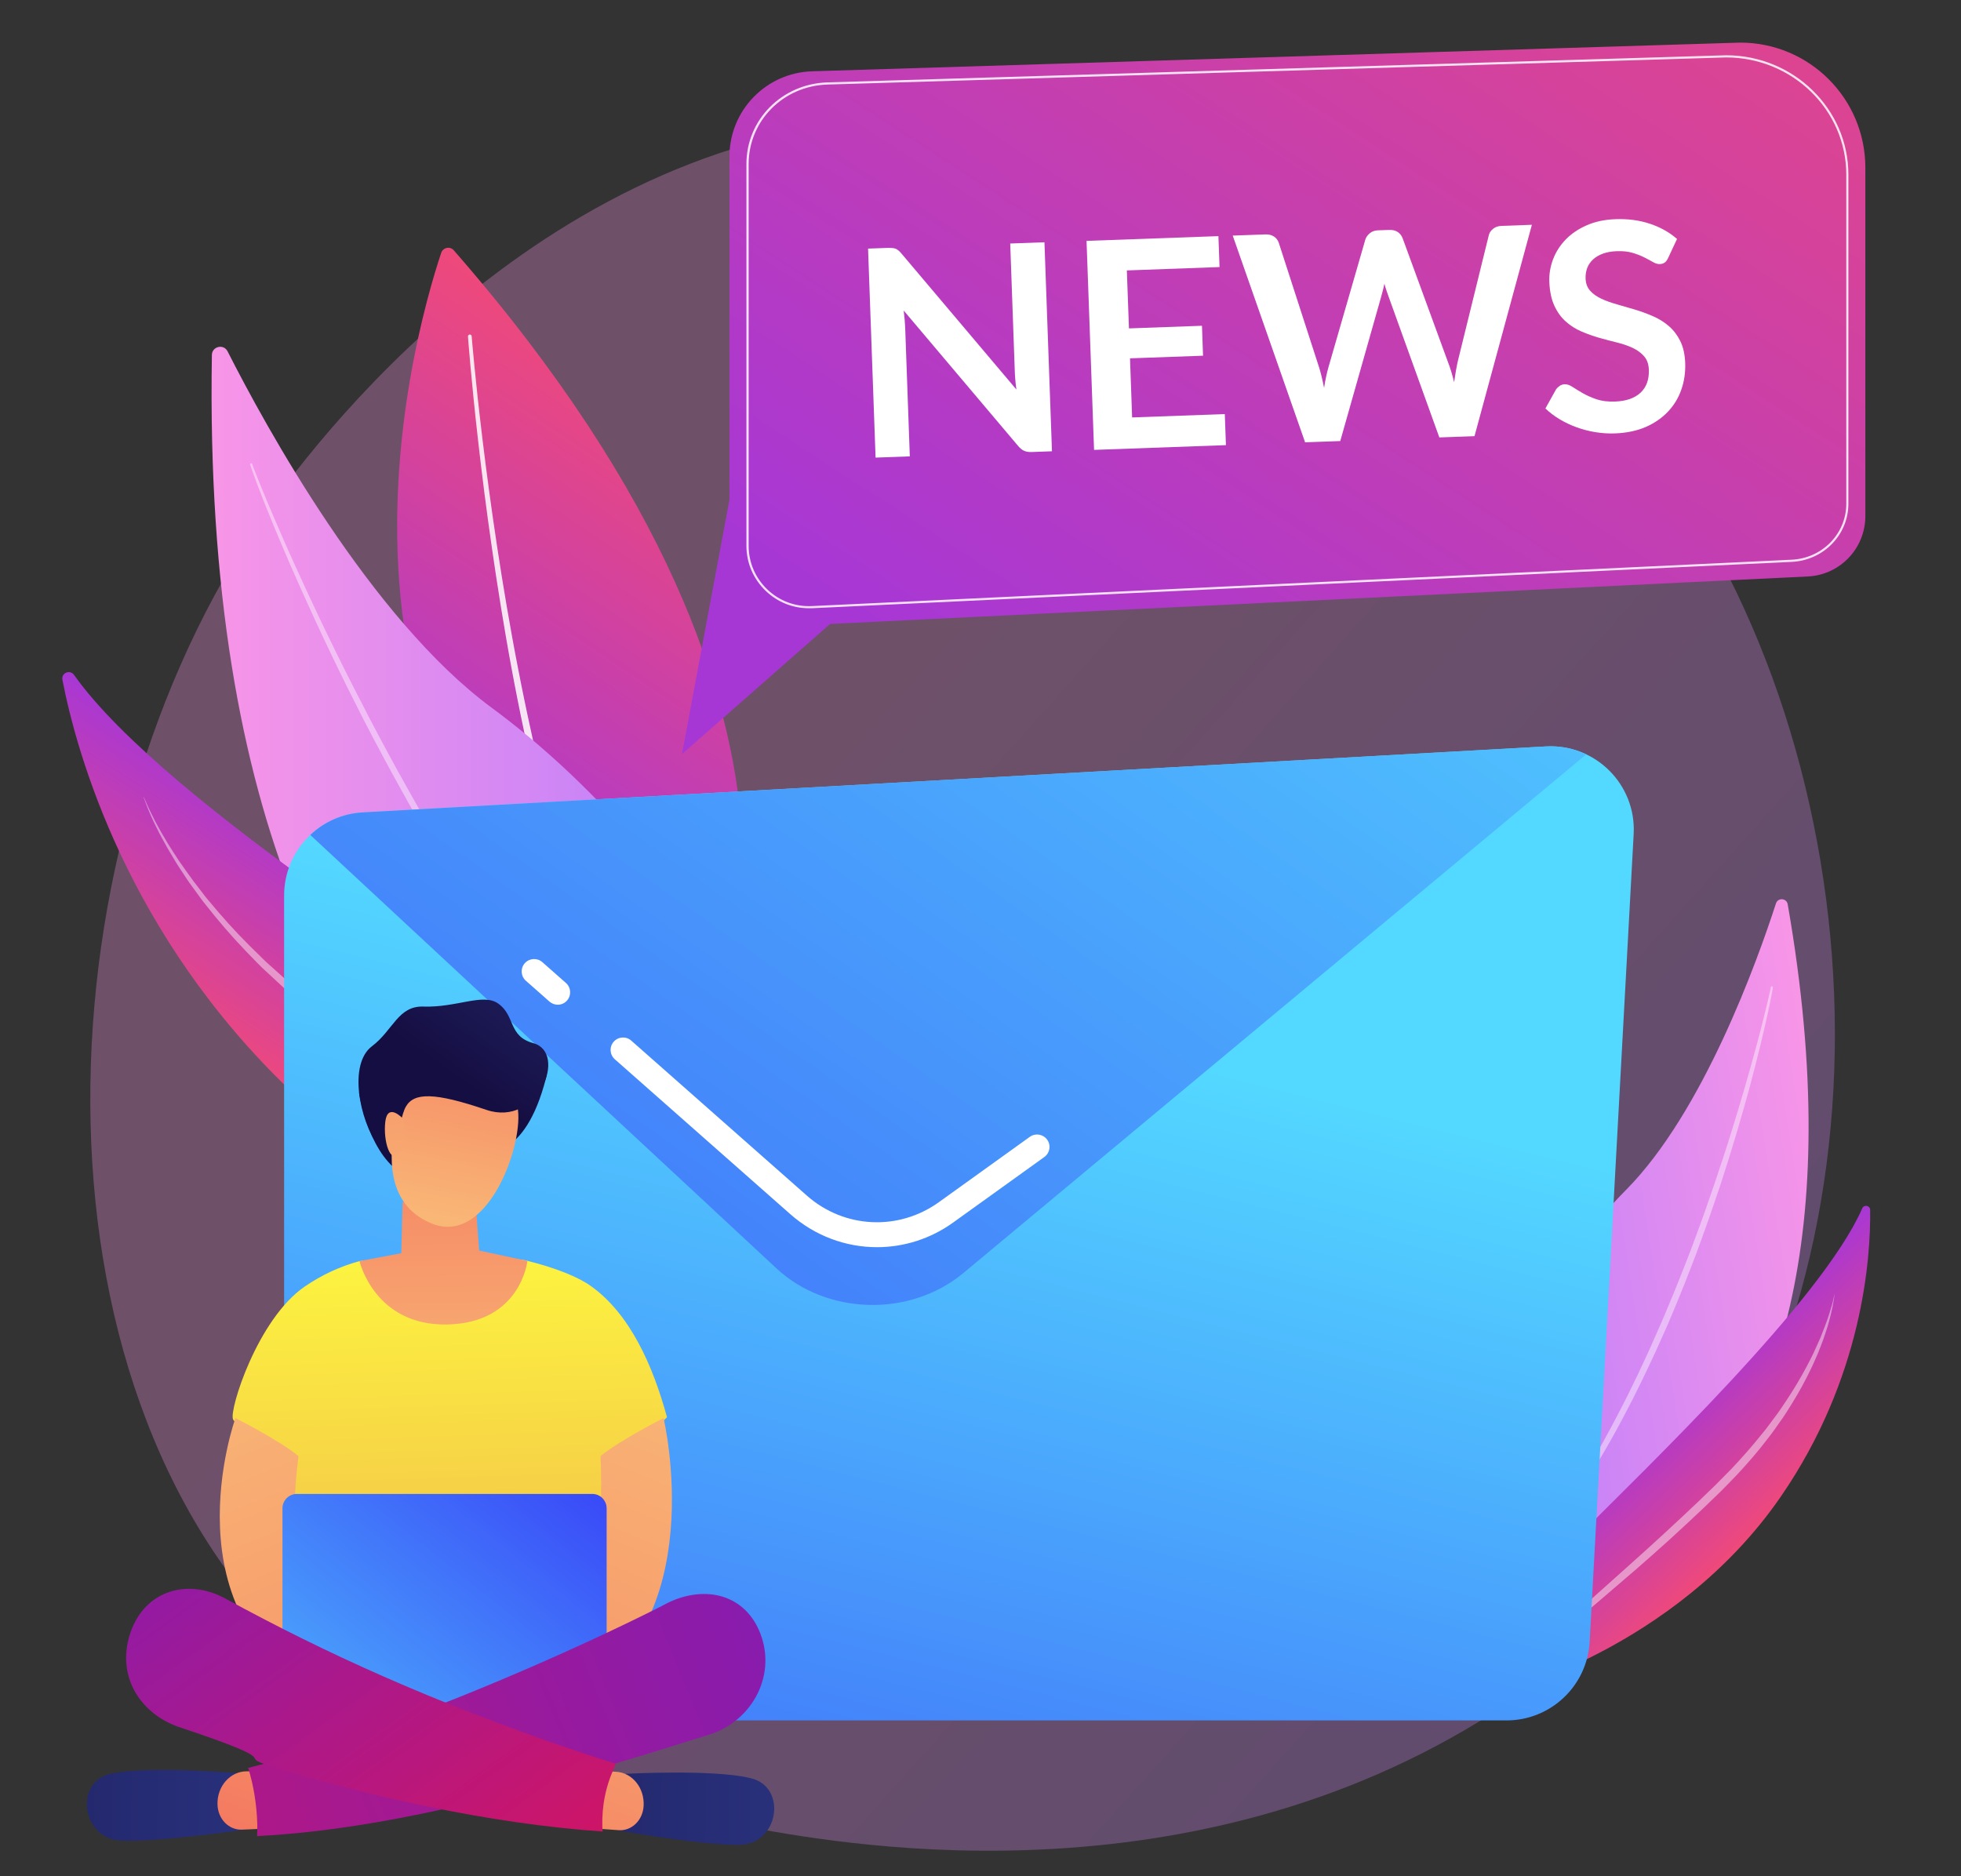
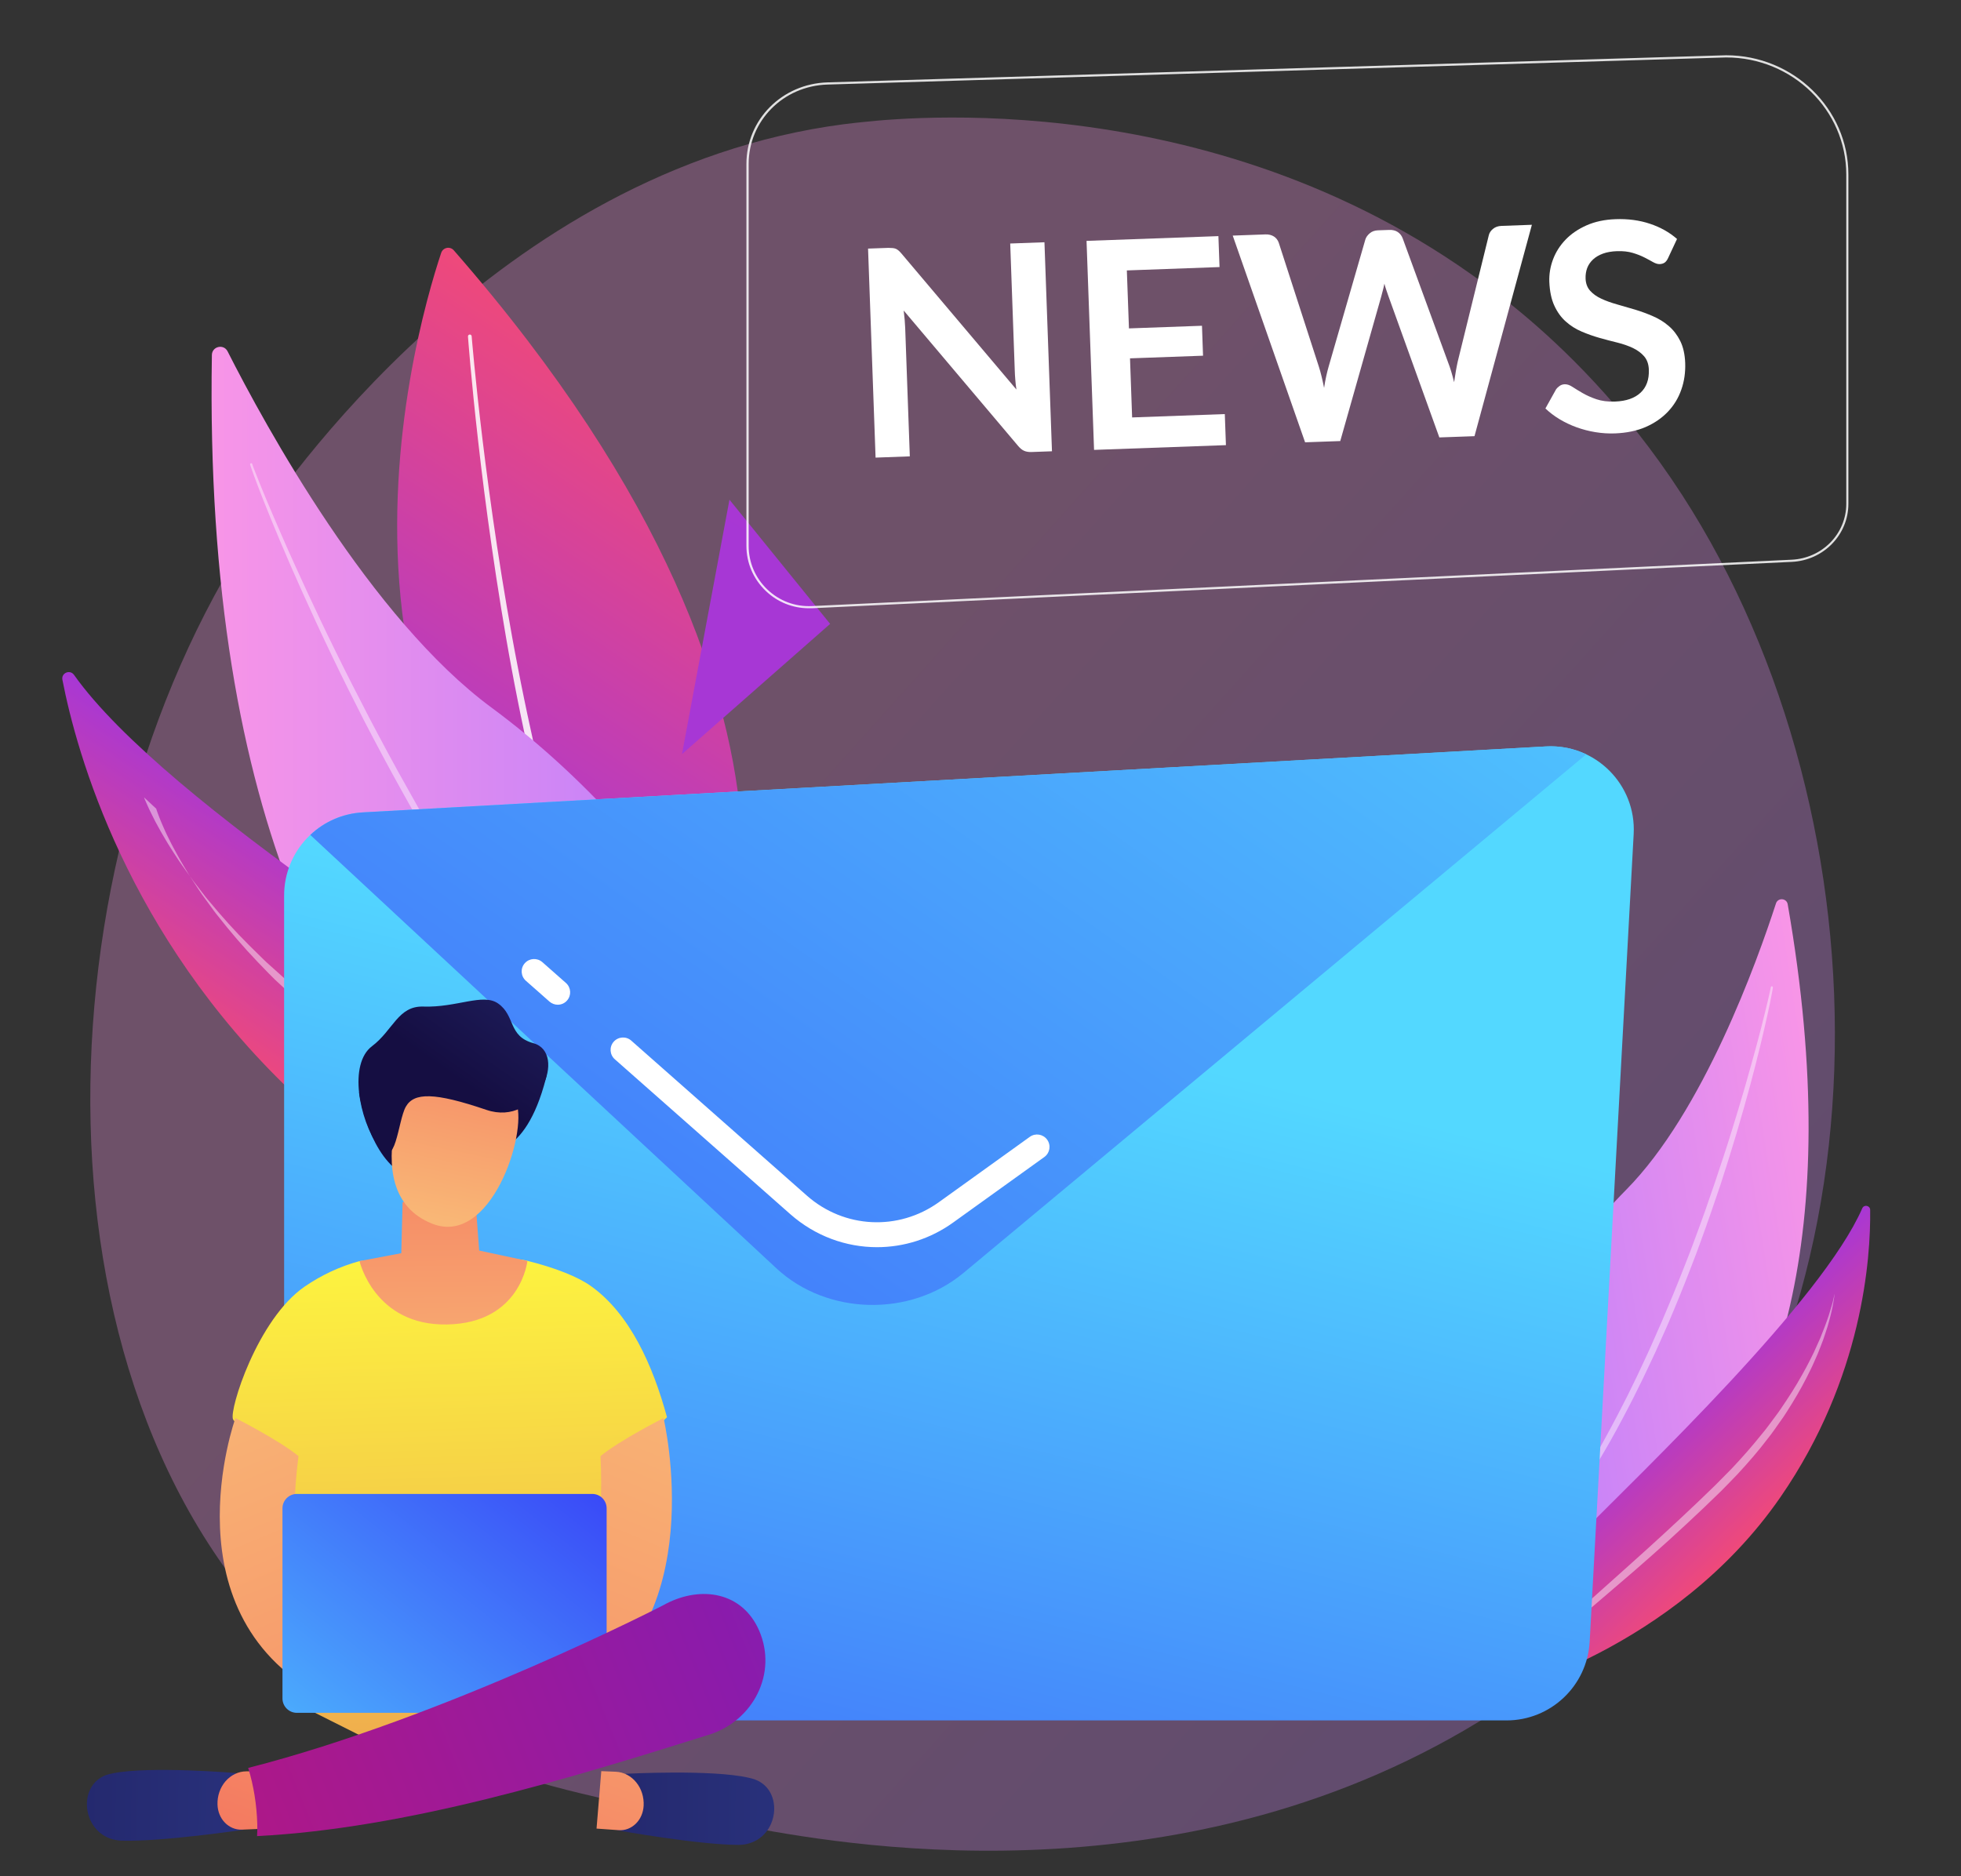
<svg xmlns="http://www.w3.org/2000/svg" version="1.1" id="Illustration" x="0px" y="0px" viewBox="0 0 2972.7 2844.6" style="enable-background:new 0 0 2972.7 2844.6;" xml:space="preserve">
  <rect x="0" y="0" width="2972.7" height="2844.6" fill="#333333" stroke="none" />
  <style type="text/css">
	.st0{opacity:0.3;fill:url(#SVGID_1_);}
	.st1{fill:url(#SVGID_2_);}
	.st2{opacity:0.43;}
	.st3{fill:#FFFFFF;}
	.st4{fill:url(#SVGID_3_);}
	.st5{opacity:0.45;}
	.st6{fill:url(#SVGID_4_);}
	.st7{opacity:0.86;}
	.st8{fill:url(#SVGID_5_);}
	.st9{fill:url(#SVGID_6_);}
	.st10{fill:url(#SVGID_7_);}
	.st11{fill:url(#SVGID_8_);}
	.st12{fill:url(#SVGID_9_);}
	.st13{fill:url(#SVGID_10_);}
	.st14{opacity:0.85;fill:#FFFFFF;}
	.st15{fill:url(#SVGID_11_);}
	.st16{fill:url(#SVGID_12_);}
	.st17{fill:url(#SVGID_13_);}
	.st18{fill:url(#SVGID_14_);}
	.st19{fill:url(#SVGID_15_);}
	.st20{fill:url(#SVGID_16_);}
	.st21{fill:url(#SVGID_17_);}
	.st22{fill:url(#SVGID_18_);}
	.st23{fill:url(#SVGID_19_);}
	.st24{fill:url(#SVGID_20_);}
	.st25{fill:url(#SVGID_21_);}
	.st26{fill:url(#SVGID_22_);}
	.st27{fill:url(#SVGID_23_);}
	.st28{fill:url(#SVGID_24_);}
	.st29{fill:url(#SVGID_25_);}
</style>
  <g>
    <linearGradient id="SVGID_1_" gradientUnits="userSpaceOnUse" x1="3144.877" y1="3073.12" x2="1099.691" y2="1238.467">
      <stop offset="0" style="stop-color:#B37CFF" />
      <stop offset="1" style="stop-color:#F895E7" />
    </linearGradient>
    <path class="st0" d="M2463.3,2438.1c-68.8,71-130.4,112.7-177.6,144.2c-459.9,307.1-985.7,218.6-1148.2,188.3   c-262.3-48.8-483.6-83.2-673.8-255.1C31.5,2125,52.5,1310.5,382.8,805.9c39.2-59.8,368.9-548.6,895.8-617.5   c12.9-1.7,22.5-2.6,30.9-3.5c81.5-8.6,586.6-54.2,998.5,290.9c59,49.4,153.8,138.5,241.8,274.4   C2871.4,1246.9,2872.5,2016.4,2463.3,2438.1z" />
    <g>
      <linearGradient id="SVGID_2_" gradientUnits="userSpaceOnUse" x1="1888.329" y1="2169.234" x2="2535.396" y2="2169.234" gradientTransform="matrix(0.988 -0.155 0.155 0.988 -51.762 127.05)">
        <stop offset="0" style="stop-color:#B37CFF" />
        <stop offset="1" style="stop-color:#F895E7" />
      </linearGradient>
      <path class="st1" d="M2710,1371c-1.6-9.4-14.8-10.4-17.8-1.3c-28.5,87.9-110.3,316-227,434.1c-190,192.4-324,511.7-214.1,684.1    C2251.2,2488,2888.9,2396.6,2710,1371z" />
      <g class="st2">
        <path class="st3" d="M2687.5,1497.2c0,0-0.1,0.9-0.4,2.8c-0.3,1.8-0.8,4.7-1.5,8.2c-1.3,7.1-3.4,17.4-6.3,30.5     c-5.8,26.2-14.6,63.5-26.5,107.9c-6.1,22.2-12.8,46.2-20.3,71.4c-7.5,25.3-15.8,51.8-24.7,79.1c-9.2,27.2-18.8,55.3-29.2,83.7     c-2.6,7.1-5.2,14.2-7.8,21.3c-2.7,7.1-5.5,14.2-8.2,21.3c-5.4,14.3-11.2,28.5-16.9,42.7c-5.7,14.2-11.8,28.3-17.7,42.4     c-6.2,13.9-12.4,27.8-18.6,41.6c-6.5,13.6-12.7,27.3-19.2,40.6c-3.3,6.6-6.5,13.2-9.8,19.8c-3.2,6.6-6.4,13-9.8,19.4     c-13.2,25.6-26.4,50-39.8,72.8c-13.3,22.8-26.6,43.9-39.1,63.2c-6.4,9.5-12.6,18.7-18.5,27.4c-6,8.6-12,16.5-17.5,24.1     c-2.8,3.8-5.5,7.4-8,10.9c-2.7,3.4-5.3,6.7-7.8,9.9c-5,6.3-9.6,12.2-13.8,17.4c-8.5,10.4-15.6,18.2-20.2,23.7     c-4.7,5.4-7.2,8.3-7.2,8.3c-0.6,0.7-1.6,0.8-2.3,0.2c-0.7-0.6-0.8-1.6-0.2-2.3l0-0.1c0,0,2.4-3,6.9-8.6     c4.4-5.6,11.1-13.7,19.4-24.2c4-5.4,8.4-11.3,13.2-17.7c2.4-3.2,4.9-6.6,7.5-10.1c2.5-3.6,5-7.3,7.7-11.1     c5.3-7.7,11-15.7,16.8-24.4c5.7-8.7,11.7-17.9,17.9-27.5c12.1-19.4,25-40.6,37.8-63.5c12.8-22.9,26-47.2,38.9-72.8     c3.3-6.3,6.5-12.8,9.7-19.4c3.2-6.5,6.4-13.1,9.6-19.7c6.4-13.3,12.5-26.9,18.9-40.5c6.1-13.8,12.2-27.6,18.3-41.5     c5.8-14.1,12-28,17.7-42.2c5.7-14.2,11.6-28.3,17-42.5c2.8-7.1,5.5-14.2,8.3-21.2c2.6-7.1,5.3-14.2,7.9-21.2     c10.6-28.2,20.3-56.1,29.5-83.2c9.1-27.2,17.9-53.4,25.6-78.5c7.9-25.1,14.9-48.9,21.3-70.9c6.2-22.1,12-42.3,16.8-60.3     c4.9-18,8.8-33.7,12-46.7c3.1-13,5.7-23.2,7.2-30.2c0.7-3.4,1.3-6.1,1.7-7.8c0.3-1.8,0.5-2.8,0.5-2.8l0-0.2     c0.2-0.9,1-1.5,1.9-1.3C2687.1,1495.5,2687.6,1496.3,2687.5,1497.2z" />
      </g>
    </g>
    <g>
      <linearGradient id="SVGID_3_" gradientUnits="userSpaceOnUse" x1="7701.588" y1="3606.3" x2="7937.802" y2="3606.3" gradientTransform="matrix(0.703 0.711 -0.711 0.703 -350.089 -5862.667)">
        <stop offset="0" style="stop-color:#A737D5" />
        <stop offset="1" style="stop-color:#EF497A" />
      </linearGradient>
      <path class="st4" d="M2268.8,2568.1c0,0,2.1-116.1,118.8-234c108.2-109.3,374.3-362.3,435.4-502.1c2.7-6.2,11.9-4.4,12,2.4    c0.9,72.5-11,254.3-135.9,435.3C2538,2503.1,2268.8,2568.1,2268.8,2568.1z" />
      <g class="st5">
        <path class="st3" d="M2781,1961.9c0,0-0.2,3-1.1,8.6c-0.4,2.8-1,6.2-1.8,10.2c-0.7,4-1.9,8.6-3.1,13.7     c-1.2,5.2-2.9,10.7-4.6,16.9c-1.8,6.1-4.2,12.6-6.5,19.6c-2.6,6.9-5.3,14.2-8.5,21.9c-3.4,7.5-6.7,15.6-10.7,23.7     c-7.9,16.3-17.2,33.7-28.2,51.4c-5.6,8.8-11,18-17.5,26.8c-6.4,8.9-12.5,18.2-19.7,27c-13.7,18.1-29.1,35.8-45.3,53.3     c-8.3,8.6-16.5,17.2-25.1,25.8c-8.6,8.3-17.3,16.6-25.9,25c-17.5,16.5-35.1,33.1-52.6,48.9c-17.6,15.9-35,31.3-52,46.1     c-17.1,14.7-33.6,28.9-49.3,42.3c-15.7,13.4-30.6,26-44,37.9c-13.5,11.8-25.7,22.8-36.3,32.9c-5.3,5-10,9.9-14.4,14.4     c-4.3,4.6-8.1,8.9-11.7,12.7c-6.7,8-12,14.2-15.1,18.9c-3.3,4.5-5,7-5,7l-0.1,0.1c-0.5,0.7-1.6,0.9-2.3,0.4     c-0.7-0.5-0.9-1.5-0.4-2.2c0,0,1.6-2.6,4.7-7.4c2.9-4.9,7.8-11.6,14.3-20c3.4-4,7.1-8.6,11.3-13.4c4.3-4.7,8.9-9.9,14-15.2     c10.2-10.6,21.9-22.4,35.2-34.6c13.2-12.4,27.7-25.5,43.1-39.2c15.4-13.8,31.6-28.3,48.4-43.3c16.8-15,34-30.6,51.4-46.6     c8.7-8,17.4-16.1,26.1-24.2c8.7-8.2,17.4-16.4,26.1-24.6c8.6-8.3,17.3-16.7,25.9-25c8.3-8.4,16.6-16.8,24.9-25.2     c16.1-17.1,31.3-34.4,45.3-51.9c7.3-8.5,13.5-17.6,20-26.1c6.6-8.5,12.2-17.4,18-25.9c11.4-17,21.1-33.8,29.6-49.5     c4.3-7.8,7.9-15.6,11.6-22.9c3.4-7.4,6.6-14.5,9.5-21.1c5.5-13.5,10-25.4,13.2-35.3c1.6-5,3-9.4,4.1-13.4c1.2-3.9,2-7.3,2.6-10     c1.3-5.5,1.8-8.4,1.8-8.4c0-0.1,0.1-0.2,0.2-0.2C2781,1961.7,2781,1961.8,2781,1961.9z" />
      </g>
    </g>
    <g>
      <linearGradient id="SVGID_4_" gradientUnits="userSpaceOnUse" x1="6765.371" y1="3189.196" x2="7554.862" y2="3189.196" gradientTransform="matrix(0.558 -0.83 0.83 0.558 -5769.793 5140.36)">
        <stop offset="0" style="stop-color:#A737D5" />
        <stop offset="1" style="stop-color:#EF497A" />
      </linearGradient>
      <path class="st6" d="M668.8,383.4c-42,125.9-256.8,868.2,403.6,1194.9c0,0,267.2-452.3-384.5-1198.8    C682.2,373,671.6,375.1,668.8,383.4z" />
      <g class="st7">
        <path class="st3" d="M715,509.7c0,0,5.1,63.3,16.6,157.9c2.9,23.6,6.1,49.2,9.8,76.3c3.7,27,7.7,55.5,12.2,85     c4.4,29.4,9.4,59.8,14.6,90.6c2.7,15.4,5.4,30.9,8.2,46.5c2.9,15.5,5.7,31.2,8.8,46.7c3.1,15.6,6,31.2,9.3,46.6     c3.2,15.5,6.4,30.9,9.8,46.1c1.7,7.6,3.4,15.2,5,22.8c1.8,7.5,3.5,15,5.3,22.5c3.4,14.9,7.1,29.6,10.7,44     c14.6,57.7,30.2,110.9,45.5,155.9c3.6,11.3,7.6,22,11.3,32.1c1.8,5.1,3.6,10,5.4,14.8c1.8,4.8,3.7,9.4,5.4,13.9     c3.6,8.9,6.8,17.4,10,25c3.3,7.6,6.4,14.6,9.1,21c1.4,3.2,2.7,6.2,3.9,9c1.3,2.8,2.6,5.4,3.7,7.8c2.3,4.8,4.3,8.9,5.9,12.3     c3.2,6.7,4.9,10.2,4.9,10.2l0.1,0.3c1.6,3.3,0.2,7.2-3.1,8.8c-3.3,1.6-7.2,0.2-8.8-3.1l0,0c0,0-1.7-3.6-4.9-10.4     c-1.6-3.4-3.6-7.6-5.9-12.5c-1.2-2.5-2.4-5.1-3.7-7.9c-1.2-2.9-2.5-5.9-3.9-9.1c-2.7-6.4-5.8-13.6-9.1-21.3     c-3.3-7.8-6.4-16.3-10-25.4c-1.7-4.5-3.6-9.2-5.4-14.1c-1.7-4.9-3.5-9.9-5.3-15c-3.6-10.3-7.6-21.1-11.1-32.5     c-15.1-45.4-30.4-99.1-44.6-157.1c-3.5-14.5-7.1-29.2-10.5-44.2c-1.7-7.5-3.4-15-5.1-22.6c-1.6-7.6-3.3-15.2-4.9-22.9     c-3.3-15.3-6.4-30.8-9.5-46.3c-3.2-15.5-6-31.2-9-46.8c-3-15.6-5.6-31.3-8.4-46.9c-2.6-15.6-5.2-31.2-7.8-46.6     c-5-30.9-9.7-61.4-13.9-90.9c-4.3-29.5-8.1-58.1-11.6-85.2c-3.5-27.1-6.5-52.8-9.2-76.5c-10.8-94.8-15.4-158.3-15.4-158.3     c-0.1-1.5,1-2.9,2.6-3C713.5,507,714.8,508.2,715,509.7z" />
      </g>
    </g>
    <g>
      <linearGradient id="SVGID_5_" gradientUnits="userSpaceOnUse" x1="864.269" y1="1240.443" x2="1752.448" y2="1240.443" gradientTransform="matrix(-1 0 0 1 2073.129 0)">
        <stop offset="0" style="stop-color:#B37CFF" />
        <stop offset="1" style="stop-color:#F895E7" />
      </linearGradient>
      <path class="st8" d="M321.2,538.2c0.2-13.1,17.9-17.2,23.8-5.5c57.3,113.1,216.9,405,400.3,540.3    c298.7,220.4,548.5,624.7,436.1,882.1C1181.4,1955.1,297.2,1967.1,321.2,538.2z" />
      <g class="st2">
        <path class="st3" d="M382.4,703.6c0,0,0.4,1.2,1.2,3.6c0.9,2.3,2.1,5.7,4,10.3c3.5,9.2,9,22.5,16,39.5     c7.1,16.9,15.8,37.5,26.1,60.9c10.2,23.5,22.3,49.7,35.4,78.3c13.3,28.5,27.8,59.4,43.8,91.7c15.8,32.4,33.2,66.2,51.3,101.2     c18.3,34.8,37.4,70.7,57.8,106.7c5.1,9,10.2,18,15.2,27.1c5.2,9,10.5,18,15.7,27c10.4,18.1,21.3,36,32.1,54     c10.8,18,22.1,35.6,33.1,53.4c11.2,17.6,22.5,35.1,33.7,52.4c11.6,17.1,22.7,34.3,34.3,50.9c5.8,8.3,11.6,16.5,17.3,24.7     c2.9,4.1,5.7,8.2,8.5,12.2c2.9,4,5.8,8,8.7,12c5.8,7.9,11.6,15.8,17.3,23.6c2.9,3.9,5.7,7.8,8.5,11.6c2.9,3.8,5.8,7.6,8.7,11.3     c11.6,14.9,22.5,29.9,34,43.8c5.6,7,11.2,13.9,16.7,20.8c2.7,3.4,5.5,6.8,8.2,10.2c2.8,3.3,5.5,6.5,8.3,9.8     c11,12.9,21.5,25.5,31.9,37.3c10.5,11.7,20.7,22.8,30.3,33.5c9.8,10.5,19.3,20.2,28.1,29.5c4.4,4.6,8.7,9.1,12.9,13.4     c4.3,4.2,8.4,8.2,12.4,12c7.9,7.7,15.2,14.8,21.8,21.2c13.4,12.5,24.3,22,31.6,28.6c7.3,6.6,11.2,10.1,11.2,10.1l0.1,0     c0.7,0.6,0.7,1.7,0.1,2.3c-0.6,0.7-1.6,0.7-2.3,0.2c0,0-4-3.4-11.5-9.8c-7.4-6.5-18.6-15.6-32.3-28c-6.7-6.3-14.2-13.2-22.3-20.8     c-4.1-3.8-8.3-7.7-12.7-11.8c-4.2-4.2-8.6-8.6-13.2-13.1c-9-9.1-18.8-18.6-28.8-29c-9.8-10.6-20.1-21.7-30.8-33.2     c-10.6-11.7-21.2-24.2-32.5-37c-2.8-3.2-5.6-6.5-8.4-9.7c-2.7-3.3-5.5-6.7-8.3-10.1c-5.6-6.8-11.3-13.7-17-20.7     c-22.9-28-46.1-58.3-69.4-90.2c-2.9-4-5.9-8-8.8-12c-2.9-4.1-5.7-8.1-8.6-12.2c-5.8-8.2-11.6-16.4-17.4-24.7     c-11.7-16.6-22.9-33.8-34.6-50.9c-11.4-17.3-22.7-34.8-34-52.5c-5.5-8.9-11.1-17.8-16.6-26.8c-5.5-8.9-11.1-17.9-16.4-26.9     c-10.7-18.1-21.7-36.1-32-54.3c-5.2-9.1-10.5-18.1-15.7-27.2c-5.1-9.1-10.1-18.2-15.2-27.2c-20.2-36.1-39.3-72.2-57.5-107.1     c-17.9-35.1-34.9-69.2-50.5-101.9c-15.7-32.6-29.9-63.6-42.9-92.4C433,841.6,413,793,399.4,758.8c-6.7-17.1-11.9-30.6-15.2-39.9     c-1.7-4.6-3-8.3-3.8-10.7c-0.8-2.4-1.2-3.7-1.2-3.7c-0.3-0.9,0.2-1.8,1.1-2.1c0.9-0.3,1.8,0.2,2.1,1L382.4,703.6z" />
      </g>
    </g>
    <g>
      <linearGradient id="SVGID_6_" gradientUnits="userSpaceOnUse" x1="6372.513" y1="3631.753" x2="6742.14" y2="3631.753" gradientTransform="matrix(-0.544 0.839 0.839 0.544 1126.378 -5915.845)">
        <stop offset="0" style="stop-color:#A737D5" />
        <stop offset="1" style="stop-color:#EF497A" />
      </linearGradient>
      <path class="st9" d="M1195.4,1975.1c0,0-40.2-177.3-256.4-320.8c-200.6-133.1-688.7-436.2-826.8-631.1c-6.1-8.6-19.6-2.9-17.6,7.4    c21.6,111.4,97.8,386.2,346.7,623.9C762.3,1961.1,1195.4,1975.1,1195.4,1975.1z" />
      <g class="st5">
-         <path class="st3" d="M218.3,1208.9c0,0,1.6,4.4,5.3,12.4c1.8,4,4.1,8.9,7,14.6c1.5,2.8,2.9,5.9,4.6,9.2c1.7,3.2,3.6,6.6,5.6,10.2     c3.8,7.3,8.7,15,13.6,23.5c5.1,8.5,11.1,17.3,17.3,26.9c6.5,9.4,13.6,19.2,21.1,29.6c3.9,5.1,7.9,10.3,12,15.6     c4.1,5.3,8.1,10.9,12.8,16.1c17.9,21.6,38.1,44.4,60.9,67c5.7,5.6,11.5,11.3,17.4,17.1c3,2.8,5.8,5.9,8.9,8.6     c3.1,2.8,6.2,5.6,9.4,8.4c6.3,5.6,12.6,11.4,19,17.1c3.2,2.8,6.3,5.9,9.7,8.6c3.4,2.7,6.7,5.5,10.1,8.3     c26.9,22.5,55.8,44.3,85.9,65.5c15.3,10.2,30.7,20.7,46.2,30.9c15.8,10,31.7,20,47.6,30.1c16,9.8,32,19.7,47.9,29.4     c16,9.6,32,19.2,47.8,28.8c15.9,9.4,31.7,18.7,47.3,28c15.7,9.1,31.2,18.1,46.4,26.9c30.5,17.6,60,34.6,88,50.7     c28,16.1,54.5,31.4,78.7,45.9c24.3,14.4,46.1,28.5,65.2,41.3c9.5,6.4,18.2,12.8,26.3,18.6c7.9,6,15.1,11.7,21.6,16.8     c12.6,10.7,22.4,19.3,28.4,25.8c6.2,6.3,9.6,9.7,9.6,9.7c0.6,0.6,0.6,1.7,0,2.3c-0.6,0.6-1.6,0.6-2.3,0l-0.1-0.1     c0,0-3.4-3.2-9.8-9.2c-6.2-6.2-16.3-14.2-29-24.5c-6.6-4.8-13.8-10.3-21.9-16c-8.2-5.4-17-11.6-26.6-17.7     c-19.3-12.2-41.4-25.4-65.8-39.4c-24.3-14.1-51.1-28.9-79.3-44.6c-28.2-15.7-58-32.2-88.8-49.4c-15.3-8.7-30.9-17.6-46.6-26.6     c-15.7-9.1-31.6-18.4-47.6-27.7c-15.9-9.5-32-19-48-28.7c-16-9.8-32-19.7-48.1-29.5c-15.9-10-31.8-20-47.6-30     c-15.7-10.4-31.1-21.1-46.5-31.5c-30.3-21.6-59.5-43.7-86.2-66.9c-3.4-2.8-6.8-5.7-10.1-8.5c-3.4-2.8-6.5-5.9-9.7-8.8     c-6.4-5.9-12.7-11.8-19-17.6c-12.8-11.3-24-23.7-35.4-35.3c-22.4-23.4-42.3-46.9-59.8-69.2c-4.5-5.4-8.5-11.2-12.5-16.6     c-4-5.5-7.9-10.8-11.7-16c-3.8-5.2-7.1-10.6-10.5-15.7c-3.3-5.1-6.7-10-9.7-14.9c-5.8-9.9-11.6-19-16.3-27.7     c-4.7-8.8-9.3-16.7-12.8-24.1c-3.7-7.4-7-14-9.4-19.9c-2.6-5.8-4.7-10.9-6.3-15c-3.2-8.2-4.6-12.7-4.6-12.7c0-0.1,0-0.2,0.1-0.3     C218.1,1208.7,218.2,1208.8,218.3,1208.9z" />
+         <path class="st3" d="M218.3,1208.9c0,0,1.6,4.4,5.3,12.4c1.8,4,4.1,8.9,7,14.6c1.5,2.8,2.9,5.9,4.6,9.2c1.7,3.2,3.6,6.6,5.6,10.2     c3.8,7.3,8.7,15,13.6,23.5c5.1,8.5,11.1,17.3,17.3,26.9c6.5,9.4,13.6,19.2,21.1,29.6c3.9,5.1,7.9,10.3,12,15.6     c4.1,5.3,8.1,10.9,12.8,16.1c17.9,21.6,38.1,44.4,60.9,67c5.7,5.6,11.5,11.3,17.4,17.1c3,2.8,5.8,5.9,8.9,8.6     c3.1,2.8,6.2,5.6,9.4,8.4c6.3,5.6,12.6,11.4,19,17.1c3.2,2.8,6.3,5.9,9.7,8.6c3.4,2.7,6.7,5.5,10.1,8.3     c26.9,22.5,55.8,44.3,85.9,65.5c15.3,10.2,30.7,20.7,46.2,30.9c15.8,10,31.7,20,47.6,30.1c16,9.8,32,19.7,47.9,29.4     c16,9.6,32,19.2,47.8,28.8c15.9,9.4,31.7,18.7,47.3,28c15.7,9.1,31.2,18.1,46.4,26.9c30.5,17.6,60,34.6,88,50.7     c28,16.1,54.5,31.4,78.7,45.9c24.3,14.4,46.1,28.5,65.2,41.3c9.5,6.4,18.2,12.8,26.3,18.6c7.9,6,15.1,11.7,21.6,16.8     c12.6,10.7,22.4,19.3,28.4,25.8c6.2,6.3,9.6,9.7,9.6,9.7c0.6,0.6,0.6,1.7,0,2.3c-0.6,0.6-1.6,0.6-2.3,0l-0.1-0.1     c0,0-3.4-3.2-9.8-9.2c-6.2-6.2-16.3-14.2-29-24.5c-6.6-4.8-13.8-10.3-21.9-16c-8.2-5.4-17-11.6-26.6-17.7     c-19.3-12.2-41.4-25.4-65.8-39.4c-24.3-14.1-51.1-28.9-79.3-44.6c-28.2-15.7-58-32.2-88.8-49.4c-15.3-8.7-30.9-17.6-46.6-26.6     c-15.7-9.1-31.6-18.4-47.6-27.7c-15.9-9.5-32-19-48-28.7c-16-9.8-32-19.7-48.1-29.5c-15.9-10-31.8-20-47.6-30     c-15.7-10.4-31.1-21.1-46.5-31.5c-30.3-21.6-59.5-43.7-86.2-66.9c-3.4-2.8-6.8-5.7-10.1-8.5c-3.4-2.8-6.5-5.9-9.7-8.8     c-12.8-11.3-24-23.7-35.4-35.3c-22.4-23.4-42.3-46.9-59.8-69.2c-4.5-5.4-8.5-11.2-12.5-16.6     c-4-5.5-7.9-10.8-11.7-16c-3.8-5.2-7.1-10.6-10.5-15.7c-3.3-5.1-6.7-10-9.7-14.9c-5.8-9.9-11.6-19-16.3-27.7     c-4.7-8.8-9.3-16.7-12.8-24.1c-3.7-7.4-7-14-9.4-19.9c-2.6-5.8-4.7-10.9-6.3-15c-3.2-8.2-4.6-12.7-4.6-12.7c0-0.1,0-0.2,0.1-0.3     C218.1,1208.7,218.2,1208.8,218.3,1208.9z" />
      </g>
    </g>
    <g>
      <g>
        <linearGradient id="SVGID_7_" gradientUnits="userSpaceOnUse" x1="1516.383" y1="1539.345" x2="1025.9" y2="3482.409">
          <stop offset="0" style="stop-color:#53D8FF" />
          <stop offset="1" style="stop-color:#3840F7" />
        </linearGradient>
        <path class="st10" d="M2283.7,2608.4H556.9c-69.7,0-126.2-56.5-126.2-126.2V1357.7c0-67,52.3-122.3,119.2-126l1793.5-100     c75.1-4.2,137.2,57.8,133.1,132.9L2409.8,2489C2406.1,2556,2350.8,2608.4,2283.7,2608.4z" />
        <g>
          <linearGradient id="SVGID_8_" gradientUnits="userSpaceOnUse" x1="2093.639" y1="272.011" x2="169.434" y2="3007.4">
            <stop offset="0" style="stop-color:#53D8FF" />
            <stop offset="1" style="stop-color:#3840F7" />
          </linearGradient>
          <path class="st11" d="M1460.6,1929.9l944-786.2c-18.4-8.8-39.3-13.3-61.2-12l-1793.5,100c-30.8,1.7-58.6,14.4-79.5,34.2      l706.5,657C1253.5,1994.2,1379.7,1997.3,1460.6,1929.9z" />
        </g>
      </g>
      <path class="st3" d="M1329.4,1890.9c-46.9,0-93.6-16.8-131.2-49.9L932,1606c-7.8-6.9-8.6-18.8-1.7-26.6c6.9-7.8,18.8-8.6,26.6-1.7    l266.2,235c56.5,49.9,138.8,54,200.1,10l137.9-99.1c8.5-6.1,20.2-4.1,26.3,4.3c6.1,8.5,4.2,20.2-4.3,26.3l-137.9,99.1    C1410.3,1878.5,1369.8,1890.9,1329.4,1890.9z" />
      <path class="st3" d="M845.5,1523.3c-4.4,0-8.9-1.6-12.5-4.7l-35.8-31.6c-7.8-6.9-8.6-18.8-1.7-26.6c6.9-7.8,18.8-8.5,26.6-1.7    l35.8,31.6c7.8,6.9,8.6,18.8,1.7,26.6C855.9,1521.2,850.7,1523.3,845.5,1523.3z" />
    </g>
    <g>
      <linearGradient id="SVGID_9_" gradientUnits="userSpaceOnUse" x1="1181.313" y1="852.964" x2="2209.02" y2="-729.16">
        <stop offset="0" style="stop-color:#A737D5" />
        <stop offset="1" style="stop-color:#EF497A" />
      </linearGradient>
      <polygon class="st12" points="1105.8,757.6 1033.8,1143.4 1258.4,945.9   " />
      <linearGradient id="SVGID_10_" gradientUnits="userSpaceOnUse" x1="1573.107" y1="1110.347" x2="2664.895" y2="-570.429">
        <stop offset="0" style="stop-color:#A737D5" />
        <stop offset="1" style="stop-color:#EF497A" />
      </linearGradient>
-       <path class="st13" d="M2740.6,874l-1561.1,75.8c-40.1,1.9-73.7-30-73.7-70.2V237.3c0-69.8,55.4-127,125.2-129.2l1407-43.5    c104.8,0,189.7,84.9,189.7,189.7v528.2C2827.7,831.4,2789.4,871.6,2740.6,874z" />
      <path class="st14" d="M1226.2,922.2c-24.4,0-47.5-9.2-65.3-26.2c-18.9-18.1-29.4-42.4-29.4-68.6V248.6    c0-67.3,54-121.6,122.8-123.7l1362.3-41.1c102.2,0,185.4,81.2,185.4,180.9v499.1c0,47.1-37.7,85.8-85.9,88.1l-0.1-1.7l0.1,1.7    l-1485.3,70.3C1229.2,922.2,1227.7,922.2,1226.2,922.2z M2616.7,87.1l-1362.2,41.1c-67.1,2-119.6,54.9-119.6,120.4v578.9    c0,25.3,10.1,48.8,28.3,66.2c18.3,17.4,42.2,26.4,67.5,25.2l1485.3-70.3c46.4-2.2,82.8-39.4,82.8-84.8V264.6    C2798.7,166.7,2717,87.1,2616.7,87.1z" />
      <g>
        <path class="st3" d="M1353.2,376.1c1.8,0.2,3.3,0.5,4.8,1.1c1.4,0.6,2.8,1.5,4.2,2.7c1.4,1.2,2.9,2.8,4.6,4.8l174,205.9     c-0.8-5.1-1.3-10.1-1.7-15c-0.4-4.9-0.7-9.4-0.8-13.7l-6.9-192.7l51.9-1.9l11.4,316.9l-30.5,1.1c-4.7,0.2-8.6-0.4-11.7-1.8     c-3.1-1.3-6.2-3.9-9.3-7.6l-173.3-205.1c0.6,4.7,1.1,9.3,1.5,13.9c0.4,4.6,0.6,8.8,0.8,12.6l7,194.6l-51.9,1.9l-11.4-316.9     l30.9-1.1C1349.3,375.9,1351.5,376,1353.2,376.1z" />
        <path class="st3" d="M1847,358l1.7,46.9l-140.5,5.1l3.2,87.9l110.7-4l1.6,45.4l-110.7,4l3.2,89.6l140.5-5.1l1.7,47.1l-199.9,7.2     l-11.4-316.9L1847,358z" />
        <path class="st3" d="M1868.7,357.2l49.5-1.8c5.1-0.2,9.4,0.9,13,3.2c3.5,2.3,5.9,5.5,7.3,9.5l60.7,187.6     c1.5,4.6,2.9,9.7,4.2,15.1c1.3,5.4,2.6,11.2,3.8,17.3c0.9-6.2,2-12,3.2-17.6c1.2-5.5,2.5-10.7,3.9-15.4l55.4-191.8     c1-3.4,3.2-6.6,6.6-9.5c3.3-2.9,7.5-4.4,12.5-4.6l17.3-0.6c5.1-0.2,9.4,0.9,12.8,3.2c3.4,2.3,5.9,5.5,7.4,9.5l68.6,187.4     c3.6,9.2,6.7,19.5,9.4,30.8c0.8-5.7,1.7-11.3,2.6-16.6c0.9-5.3,1.9-10.2,2.9-14.8l47.1-191.5c0.9-3.7,3-6.9,6.5-9.7     c3.4-2.8,7.6-4.2,12.6-4.4l46.2-1.7l-87,320.5l-53.3,1.9l-77.1-214c-1-2.7-2-5.7-3.1-8.9c-1.1-3.2-2.1-6.6-3.1-10.2     c-0.7,3.7-1.5,7.2-2.4,10.4c-0.8,3.3-1.6,6.3-2.4,9.1l-62.1,219.1l-53.3,1.9L1868.7,357.2z" />
        <path class="st3" d="M2528.7,391.2c-1.5,3.3-3.3,5.6-5.3,7c-2.1,1.4-4.6,2.1-7.5,2.2c-2.9,0.1-6.3-0.9-10-3     c-3.7-2.1-8.1-4.5-13.2-7.1c-5.1-2.6-11-4.9-17.7-6.9c-6.7-2-14.6-2.9-23.7-2.6c-8.2,0.3-15.3,1.5-21.3,3.7c-6,2.2-11,5.1-15,8.8     c-4,3.7-7,8-8.9,12.9c-1.9,5-2.7,10.4-2.5,16.2c0.3,7.5,2.6,13.6,6.9,18.4c4.3,4.8,10,8.9,17,12.1c7,3.3,14.9,6.1,23.8,8.6     c8.9,2.5,17.9,5.1,27.2,7.9c9.2,2.8,18.3,6.1,27.2,10c8.9,3.8,16.9,8.8,24,14.9c7.1,6.1,12.9,13.7,17.4,22.7     c4.5,9.1,7,20.2,7.5,33.3c0.5,14.3-1.4,27.8-5.9,40.5c-4.4,12.7-11.2,23.8-20.3,33.4c-9.1,9.6-20.3,17.3-33.7,23.2     c-13.4,5.8-28.9,9-46.4,9.7c-10.1,0.4-20.1-0.3-29.9-1.9c-9.9-1.6-19.3-4.1-28.5-7.4c-9.1-3.3-17.7-7.4-25.7-12.2     c-8-4.8-15.2-10.3-21.5-16.3l16.1-28.9c1.5-2.1,3.4-3.9,5.6-5.4c2.2-1.5,4.7-2.3,7.5-2.4c3.7-0.1,7.7,1.2,12,4.1     c4.3,2.8,9.5,6,15.4,9.4c5.9,3.4,12.8,6.5,20.7,9.2c7.9,2.7,17.4,3.9,28.3,3.5c16.8-0.6,29.7-5.1,38.6-13.4     c8.9-8.3,13.1-19.9,12.6-34.8c-0.3-8.3-2.6-15-7-20.2c-4.4-5.1-10-9.3-17-12.7c-7-3.3-14.9-6.1-23.8-8.3     c-8.9-2.2-17.9-4.5-27-7.1c-9.2-2.6-18.2-5.8-27.1-9.6c-8.9-3.8-16.9-8.8-24-15.2c-7.1-6.3-12.9-14.3-17.4-24.1     c-4.5-9.7-7-21.8-7.6-36.3c-0.4-11.5,1.5-22.9,5.7-34c4.2-11.1,10.6-21.1,19.1-29.9c8.5-8.8,19.1-16,31.8-21.6     c12.7-5.6,27.3-8.7,43.8-9.3c18.7-0.7,36.1,1.6,52,6.9c16,5.3,29.7,13,41.2,23.1L2528.7,391.2z" />
      </g>
    </g>
    <g>
      <linearGradient id="SVGID_11_" gradientUnits="userSpaceOnUse" x1="1000.738" y1="752.529" x2="831.04" y2="1102.315" gradientTransform="matrix(0.987 0.161 -0.161 0.987 59.001 416.631)">
        <stop offset="0" style="stop-color:#2B3582" />
        <stop offset="1" style="stop-color:#150E42" />
      </linearGradient>
      <path class="st15" d="M599.7,1614.6c-0.9,1.6-55.4,41.8-55.4,41.8s12.1,86.2,61,120.3c53.8,37.4,129.8-30.8,129.8-30.8    s60.5,14.4,92.6-111.5c7.4-28.9-35.2-31.3-86.6-26C674.8,1615.2,599.7,1614.6,599.7,1614.6z" />
      <linearGradient id="SVGID_12_" gradientUnits="userSpaceOnUse" x1="673.207" y1="1887.671" x2="737.473" y2="3831.702">
        <stop offset="0" style="stop-color:#FDF53F" />
        <stop offset="1" style="stop-color:#D93C65" />
      </linearGradient>
      <path class="st16" d="M461.8,1950.7c25.4-17.5,53.5-30.6,83.3-38.7c11.2-3,71.6,14.5,108.9,13.6c51.2-1.2,103.4-24.5,145.6-14    c42,10.5,76.3,24.1,96.1,38.2c59.3,42.2,94.2,120.9,115.4,198.9c-40.2,41.3-90.8,59.6-90.8,59.6l-9.3,378.9L686.9,2702    l-255.7-128.4l9.2-370.3c0,0-81.2-37.8-87.2-51.6C347.2,2137.9,390.1,2000,461.8,1950.7z" />
      <linearGradient id="SVGID_13_" gradientUnits="userSpaceOnUse" x1="301.289" y1="2068.889" x2="727.085" y2="3097.435">
        <stop offset="0" style="stop-color:#F9B776" />
        <stop offset="1" style="stop-color:#F47960" />
      </linearGradient>
      <path class="st17" d="M356.9,2150c0,0-108.8,301.7,139.3,425.7c51.5-6.8,31.7-92.4,31.7-92.4s-107.8-23.9-75.4-275.6    C422.7,2183.2,356.9,2150,356.9,2150z" />
      <linearGradient id="SVGID_14_" gradientUnits="userSpaceOnUse" x1="-6024.956" y1="2066.678" x2="-5599.16" y2="3095.224" gradientTransform="matrix(-1 0 0 1 -4968.831 0)">
        <stop offset="0" style="stop-color:#F9B776" />
        <stop offset="1" style="stop-color:#F47960" />
      </linearGradient>
      <path class="st18" d="M1005.9,2150c0,0,74.9,315-139.3,425.7c-51.5-6.8-31.7-92.4-31.7-92.4s86.9-42.8,75.4-275.6    C940.1,2183.2,1005.9,2150,1005.9,2150z" />
      <linearGradient id="SVGID_15_" gradientUnits="userSpaceOnUse" x1="335.919" y1="2851.772" x2="882.237" y2="2171.552">
        <stop offset="0" style="stop-color:#53D8FF" />
        <stop offset="1" style="stop-color:#3840F7" />
      </linearGradient>
      <path class="st19" d="M897.7,2596.9H450c-12,0-21.8-9.8-21.8-21.8v-288.3c0-12,9.8-21.8,21.8-21.8h447.8c12,0,21.8,9.8,21.8,21.8    v288.3C919.5,2587.1,909.7,2596.9,897.7,2596.9z" />
      <g>
        <linearGradient id="SVGID_16_" gradientUnits="userSpaceOnUse" x1="1310.732" y1="2745.092" x2="78.085" y2="2730.3">
          <stop offset="0" style="stop-color:#2B3582" />
          <stop offset="1" style="stop-color:#150E42" />
        </linearGradient>
        <path class="st20" d="M1140.6,2696.7c-1.8-0.5-3.6-1-5.6-1.4c-56.2-12.9-186.2-6-186.2-6l-5.3,14.3l-8.8,71.2     c0,0,123.8,22.3,184.8,22.3c6.2,0,11.9-0.9,17.1-2.6C1182.5,2780.3,1187.9,2710,1140.6,2696.7z" />
        <linearGradient id="SVGID_17_" gradientUnits="userSpaceOnUse" x1="1088.648" y1="2321.66" x2="843.035" y2="2986.928">
          <stop offset="0" style="stop-color:#F9B776" />
          <stop offset="1" style="stop-color:#F47960" />
        </linearGradient>
        <path class="st21" d="M911.5,2685.3l22,0.9c11.8,0.5,23,6.3,30.9,16c8,9.7,12,22.6,11.3,35.7c-0.6,10.4-4.8,20.2-11.9,27.1     c-7.1,6.9-16.3,10.5-25.8,9.8l-33.7-2.4L911.5,2685.3z" />
      </g>
      <g>
        <linearGradient id="SVGID_18_" gradientUnits="userSpaceOnUse" x1="507.187" y1="2740.533" x2="-725.276" y2="2725.743">
          <stop offset="0" style="stop-color:#2B3582" />
          <stop offset="1" style="stop-color:#150E42" />
        </linearGradient>
        <path class="st22" d="M362.7,2702.7l-4.9-14.5c0,0-129.7-10.9-186.3,0.3c-2,0.4-3.8,0.8-5.6,1.2c-47.6,11.8-43.9,82.2,1.5,97.9     c5.2,1.8,10.8,2.9,17,3.1c61,1.9,185.3-16.6,185.3-16.6L362.7,2702.7z" />
        <linearGradient id="SVGID_19_" gradientUnits="userSpaceOnUse" x1="596.558" y1="2121.181" x2="350.817" y2="2786.799">
          <stop offset="0" style="stop-color:#F9B776" />
          <stop offset="1" style="stop-color:#F47960" />
        </linearGradient>
        <path class="st23" d="M395.2,2685.3l-22,0.3c-11.8,0.1-23.1,5.6-31.3,15c-8.2,9.5-12.6,22.2-12.2,35.3     c0.3,10.5,4.3,20.4,11.2,27.5c6.9,7.1,16.1,10.9,25.5,10.6l33.7-1.4L395.2,2685.3z" />
      </g>
      <linearGradient id="SVGID_20_" gradientUnits="userSpaceOnUse" x1="-296.002" y1="3073.535" x2="1456.829" y2="2356.283">
        <stop offset="0" style="stop-color:#CE1567" />
        <stop offset="1" style="stop-color:#7A1DBC" />
      </linearGradient>
      <path class="st24" d="M1150.8,2472.2c-25.5-58.7-87.9-68.2-141-40.8c-0.9,1.2-337.1,173.5-633.6,249c8.5,27.2,12.9,56.2,13.8,84.6    c0.2,6.3,0.1,12.6-0.3,18.8c227.4-11.7,474.1-87.5,686.2-154.1C1141.6,2608.5,1179,2537.3,1150.8,2472.2z" />
      <linearGradient id="SVGID_21_" gradientUnits="userSpaceOnUse" x1="763.946" y1="2890.249" x2="182.284" y2="2083.852">
        <stop offset="0" style="stop-color:#CE1567" />
        <stop offset="1" style="stop-color:#7A1DBC" />
      </linearGradient>
-       <path class="st25" d="M913.1,2769.6c-0.9-32.8,5.5-63.3,19.1-91.6c0.4-1.3,0.9-2.5,1.3-3.8c-16.9-5.2-38.8-12.3-67.5-22.1    c-210.5-72.1-371.1-144.8-524.4-228.5c-59.5-32.5-127.3-10.7-146.3,59.7c-17,62.9,20.4,116.6,77.1,135.5    c169.7,56.5,81.3,40.8,136.8,58.6c148.8,46,334,87.9,504.4,99.4C913.3,2774.3,913.2,2772,913.1,2769.6z" />
      <linearGradient id="SVGID_22_" gradientUnits="userSpaceOnUse" x1="675.077" y1="2153.813" x2="669.412" y2="1660.882">
        <stop offset="0" style="stop-color:#F9B776" />
        <stop offset="1" style="stop-color:#F47960" />
      </linearGradient>
      <path class="st26" d="M545,1912c0,0,22.6,98.1,132.6,96.1c112-2,121.9-96.4,121.9-96.4l-73.1-15.7l-6.1-81.5l-110,8.1l-2,77.4    L545,1912z" />
      <linearGradient id="SVGID_23_" gradientUnits="userSpaceOnUse" x1="826.74" y1="1317.046" x2="841.574" y2="956.527" gradientTransform="matrix(0.987 0.161 -0.161 0.987 59.001 416.631)">
        <stop offset="0" style="stop-color:#F9B776" />
        <stop offset="1" style="stop-color:#F47960" />
      </linearGradient>
      <path class="st27" d="M635.5,1600.2c0,0-106,205.3,19.7,255.1c88.7,35.1,144.3-136.3,127.7-182.8c-25.6-71.8-42.5-63.3-42.5-63.3    L635.5,1600.2z" />
      <linearGradient id="SVGID_24_" gradientUnits="userSpaceOnUse" x1="1001.981" y1="703.3" x2="811.034" y2="1096.884" gradientTransform="matrix(0.987 0.161 -0.161 0.987 59.001 416.631)">
        <stop offset="0" style="stop-color:#2B3582" />
        <stop offset="1" style="stop-color:#150E42" />
      </linearGradient>
      <path class="st28" d="M808.5,1581.6c52.4,14.4,7.6,127.9-71.2,101.1c-78.8-26.8-109.8-26.5-122.1-4.8    c-12.3,21.6-14.9,98.5-41.6,60.5c-29.2-41.6-45.5-125.2-9.7-152.2c32-24.1,39.5-61.4,77.9-60.1c51,1.7,90.4-20.9,113.4-4.6    C781.6,1540.1,769.9,1571,808.5,1581.6z" />
      <linearGradient id="SVGID_25_" gradientUnits="userSpaceOnUse" x1="299.223" y1="2229.059" x2="322.469" y2="1664.088" gradientTransform="matrix(0.991 -0.133 0.133 0.991 22.287 -273.013)">
        <stop offset="0" style="stop-color:#F9B776" />
        <stop offset="1" style="stop-color:#F47960" />
      </linearGradient>
-       <path class="st29" d="M610.3,1695.5c0,0-22.6-24.3-26.2,5c-3.6,29.3,8,67.1,21.6,46.4C619.3,1726.1,610.3,1695.5,610.3,1695.5z" />
    </g>
  </g>
</svg>